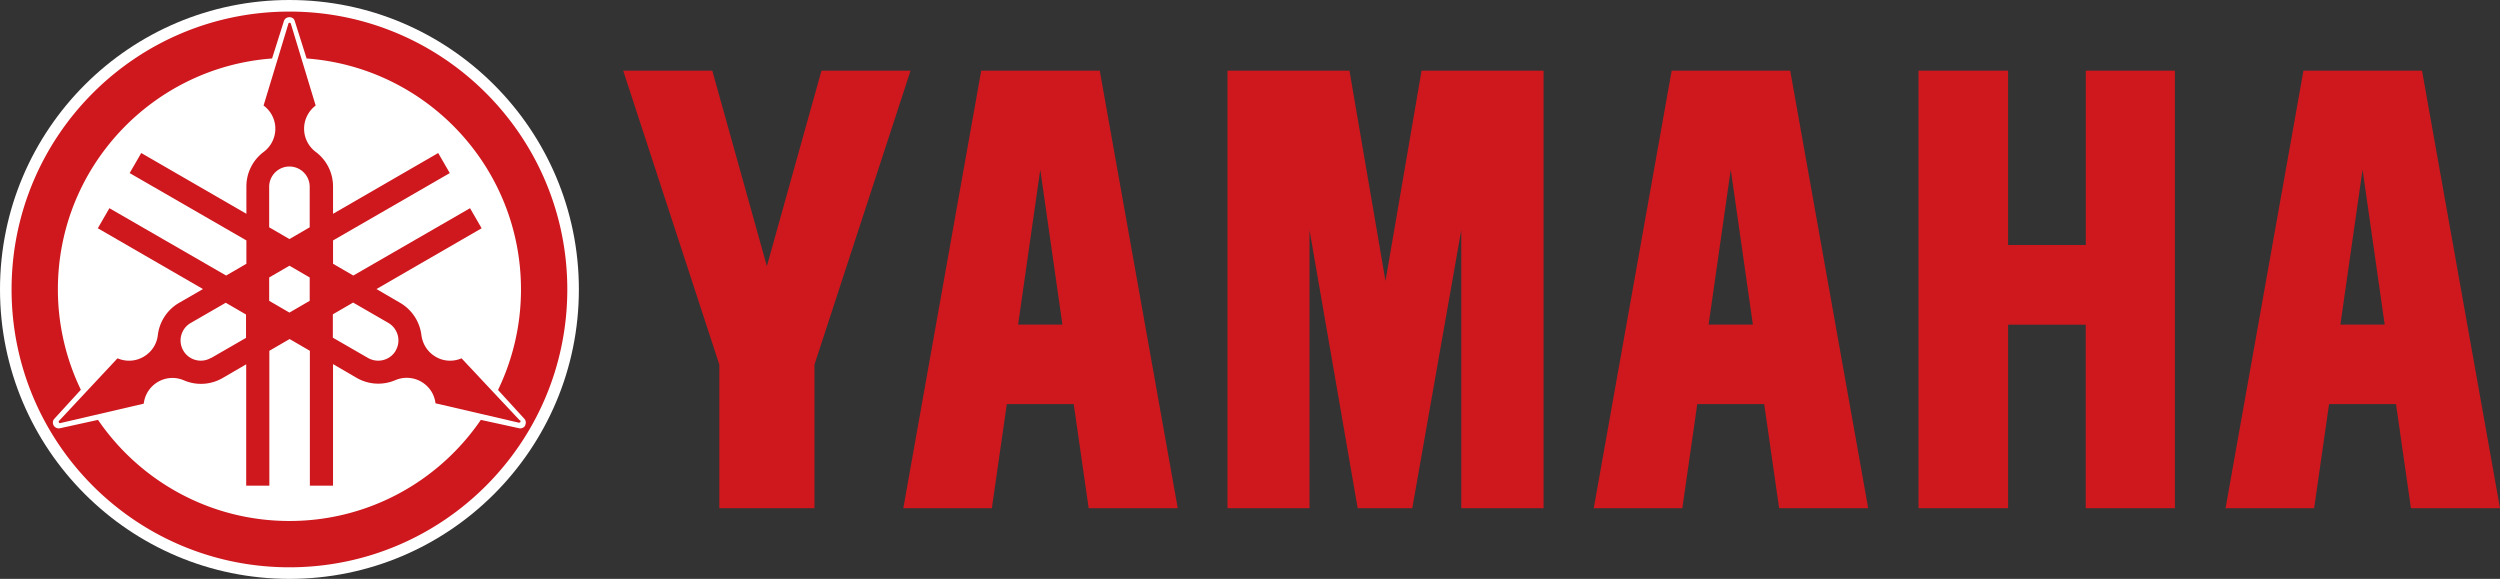
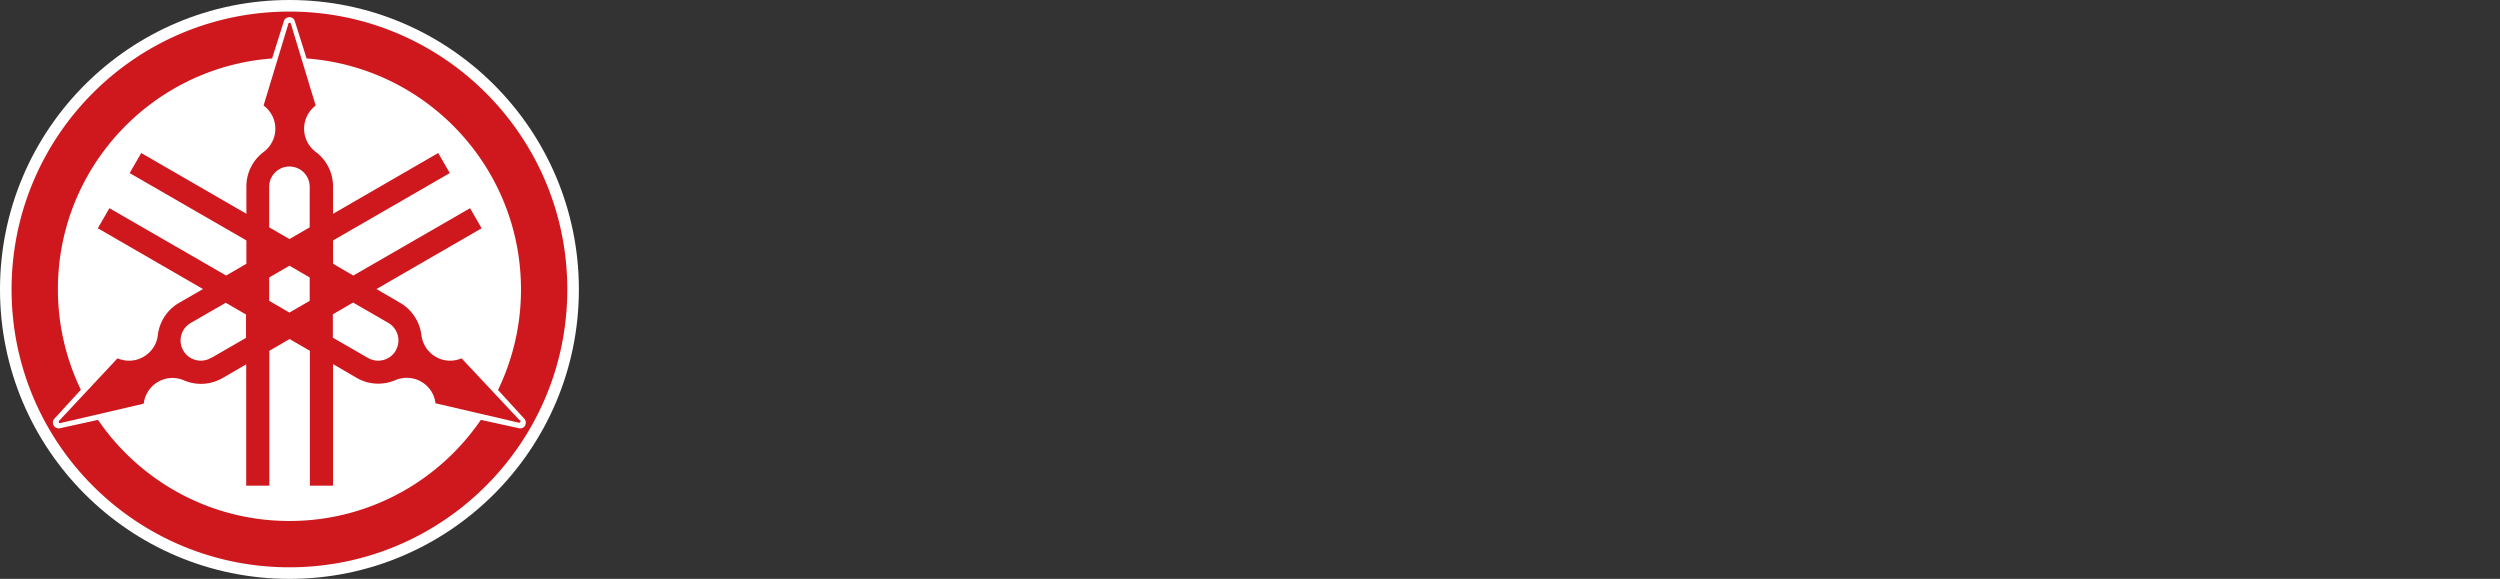
<svg xmlns="http://www.w3.org/2000/svg" id="Layer_1" viewBox="0 0 600 138.929">
  <rect x="0" y="0" width="600" height="138.929" fill="#333333" stroke="none" />
  <defs>
    <style>.yamahaRunnerLogo-1{fill:#fff;stroke-width:0}.yamahaRunnerLogo-2{stroke-width:0;fill:#ce181e}</style>
  </defs>
-   <path d="M460.443 16.966v104.997h21.498V77.918h18.638v44.045h21.4V16.966h-21.387v41.83h-18.656v-41.83h-21.493zM294.6 16.966v104.997h19.683v-66.75l11.562 66.75h13.103l11.755-66.75v66.75h19.759V16.966h-29.286l-8.657 50.481-8.646-50.481H294.6zM170.952 16.966l13.097 46.91 13.103-46.91h21.374l-23.055 70.543v34.454h-22.834V87.509L149.57 16.966h21.382zM263.943 16.966h-28.451L216.8 121.963h21.247l3.588-24.98h16.061l3.588 24.98h21.375L263.943 16.966Zm-14.276 23.733 5.315 37.208h-10.635l5.32-37.208ZM429.652 16.966h-28.451l-18.698 104.997h21.258l3.583-24.98h16.066l3.582 24.98h21.375L429.652 16.966Zm-14.269 23.733 5.31 37.208h-10.631l5.321-37.208ZM581.286 16.966h-28.458l-18.693 104.997h21.259l3.582-24.98h16.067l3.582 24.98H600L581.286 16.966Zm-14.27 23.733 5.309 37.208h-10.63l5.321-37.208Z" class="yamahaRunnerLogo-2" />
  <path d="M0 69.465C0 31.12 31.12 0 69.465 0s69.465 31.12 69.465 69.465-31.12 69.465-69.465 69.465S0 107.809 0 69.465Z" class="yamahaRunnerLogo-1" />
  <path d="M69.465 136.15c36.816 0 66.686-29.87 66.686-66.686S106.281 2.779 69.465 2.779 2.779 32.602 2.779 69.465s29.87 66.686 66.686 66.686Zm56.59-34.037c-.278.509-.834.741-1.343.695l-9.308-2.038c-10.003 14.634-26.86 24.266-45.939 24.266s-35.936-9.632-45.939-24.266l-9.262 2.038a1.45 1.45 0 0 1-1.389-.695c-.278-.509-.232-1.111.093-1.528l6.437-7.039a55.41 55.41 0 0 1-5.511-24.127c0-29.268 22.692-53.256 51.404-55.386l2.871-9.077c.232-.509.695-.834 1.297-.834s1.065.324 1.25.834l2.871 9.077c28.758 2.13 51.45 26.119 51.45 55.433a55.41 55.41 0 0 1-5.511 24.127l6.391 6.993c.324.417.37 1.019.093 1.528h.046Z" class="yamahaRunnerLogo-2" />
  <path d="m124.758 100.909-13.986-14.912c-1.945.834-4.26.787-6.205-.37-1.991-1.158-3.149-3.103-3.427-5.187A10.438 10.438 0 0 0 96 72.66l-5.65-3.288 25.239-14.588-2.779-4.816L84.793 66.13l-4.863-2.825v-5.603l28.017-16.162-2.779-4.816-25.239 14.588v-6.53a10.33 10.33 0 0 0-4.168-8.336c-1.667-1.25-2.779-3.288-2.779-5.557s1.111-4.307 2.779-5.557L69.833 5.789c0-.139-.139-.324-.324-.324s-.324.139-.324.324l-5.928 19.543c1.713 1.25 2.825 3.288 2.825 5.557s-1.111 4.307-2.779 5.557a10.33 10.33 0 0 0-4.168 8.336v6.53L33.896 36.724l-2.779 4.816 28.017 16.162v5.603l-4.863 2.825-28.017-16.162-2.779 4.816 25.239 14.588-5.696 3.288a10.356 10.356 0 0 0-5.14 7.78c-.232 2.084-1.436 4.029-3.427 5.187s-4.26 1.204-6.252.37L14.26 100.909c-.139.093-.232.324-.139.463.093.185.324.232.463.139l19.913-4.631a6.96 6.96 0 0 1 3.427-5.233c1.991-1.158 4.26-1.204 6.205-.37a10.356 10.356 0 0 0 9.308-.556l5.65-3.288v29.129h5.557v-32.37l4.863-2.825 4.863 2.825v32.37h5.557V87.387l5.65 3.288a10.36 10.36 0 0 0 9.308.556 6.997 6.997 0 0 1 6.205.37c1.991 1.158 3.195 3.103 3.427 5.187l19.913 4.631c.139.046.37 0 .463-.139.093-.185 0-.37-.139-.463v.093h.004ZM69.465 75.022l-4.863-2.825v-5.603l4.863-2.825 4.863 2.825v5.603l-4.863 2.825Zm-4.863-30.194a4.863 4.863 0 1 1 9.726 0v9.725l-4.863 2.825-4.863-2.825v-9.725ZM50.616 85.904c-2.315 1.343-5.279.556-6.622-1.76s-.556-5.279 1.76-6.622l8.428-4.863 4.863 2.825v5.603l-8.428 4.863v-.046Zm44.365-1.759c-1.343 2.315-4.307 3.103-6.669 1.76l-8.428-4.863v-5.603l4.863-2.825 8.428 4.863c2.315 1.343 3.149 4.307 1.806 6.622v.046ZM96 72.706ZM85.627 90.767Zm-32.186 0Z" class="yamahaRunnerLogo-2" />
</svg>